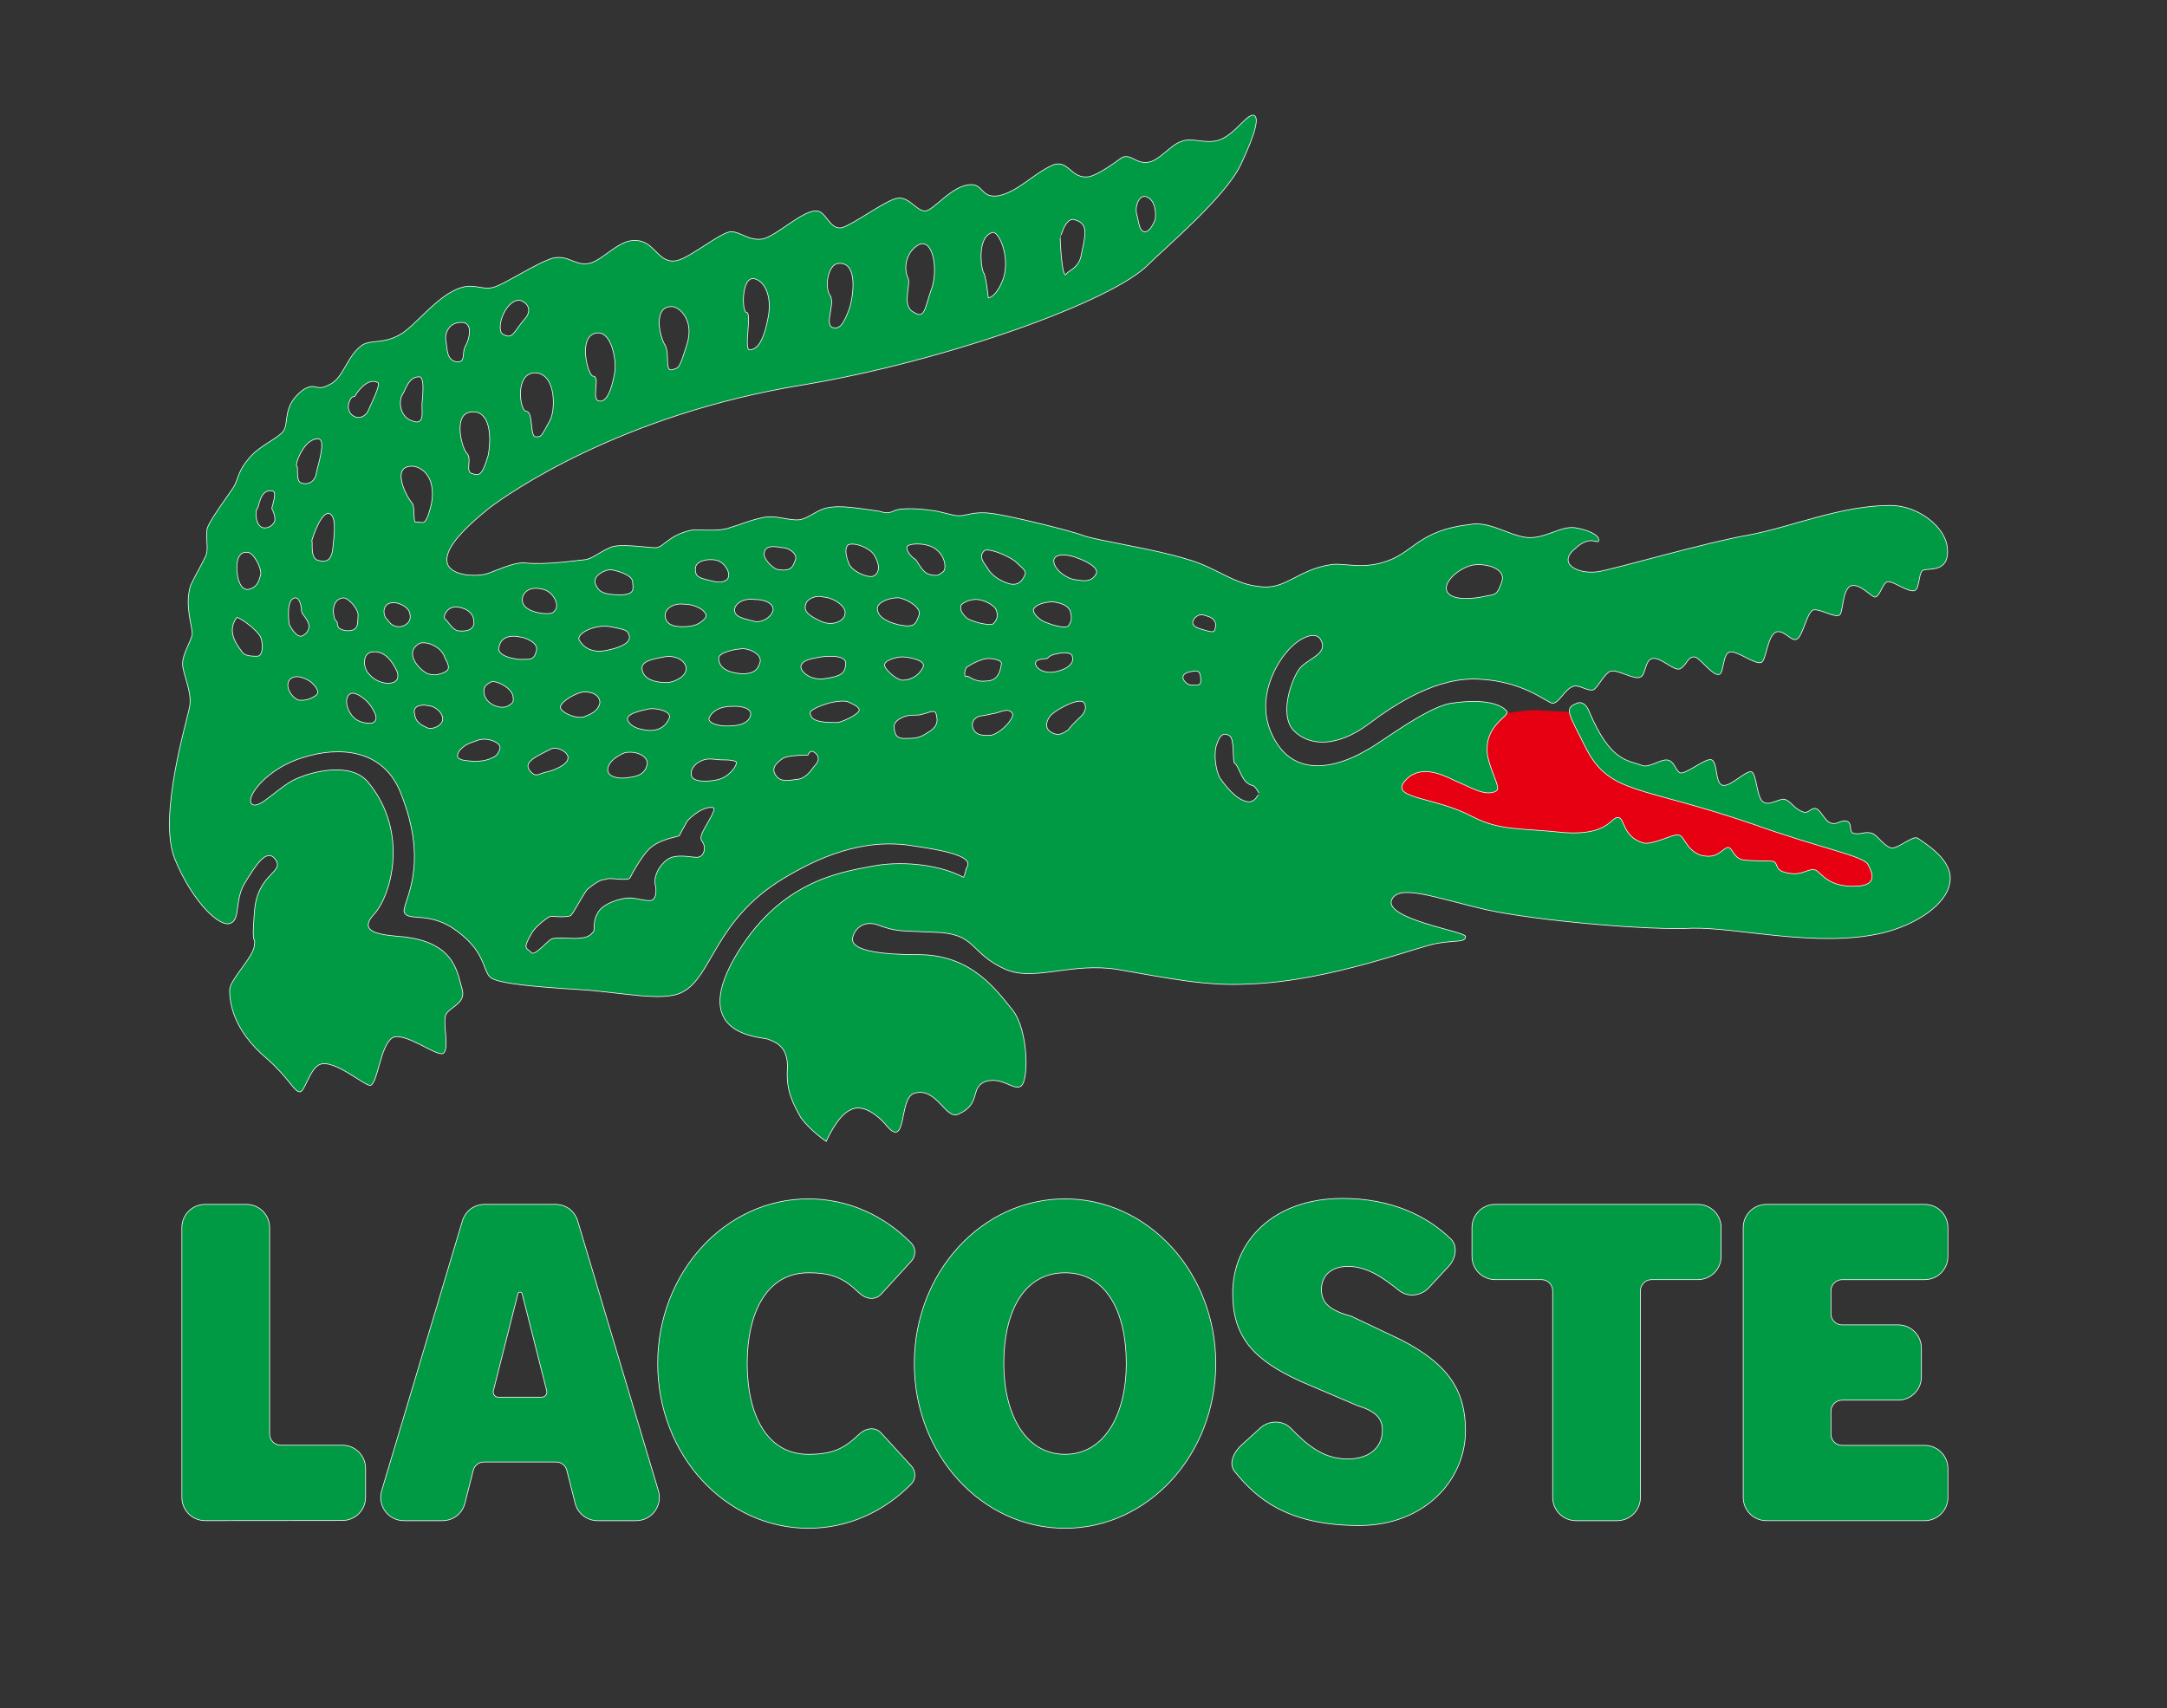
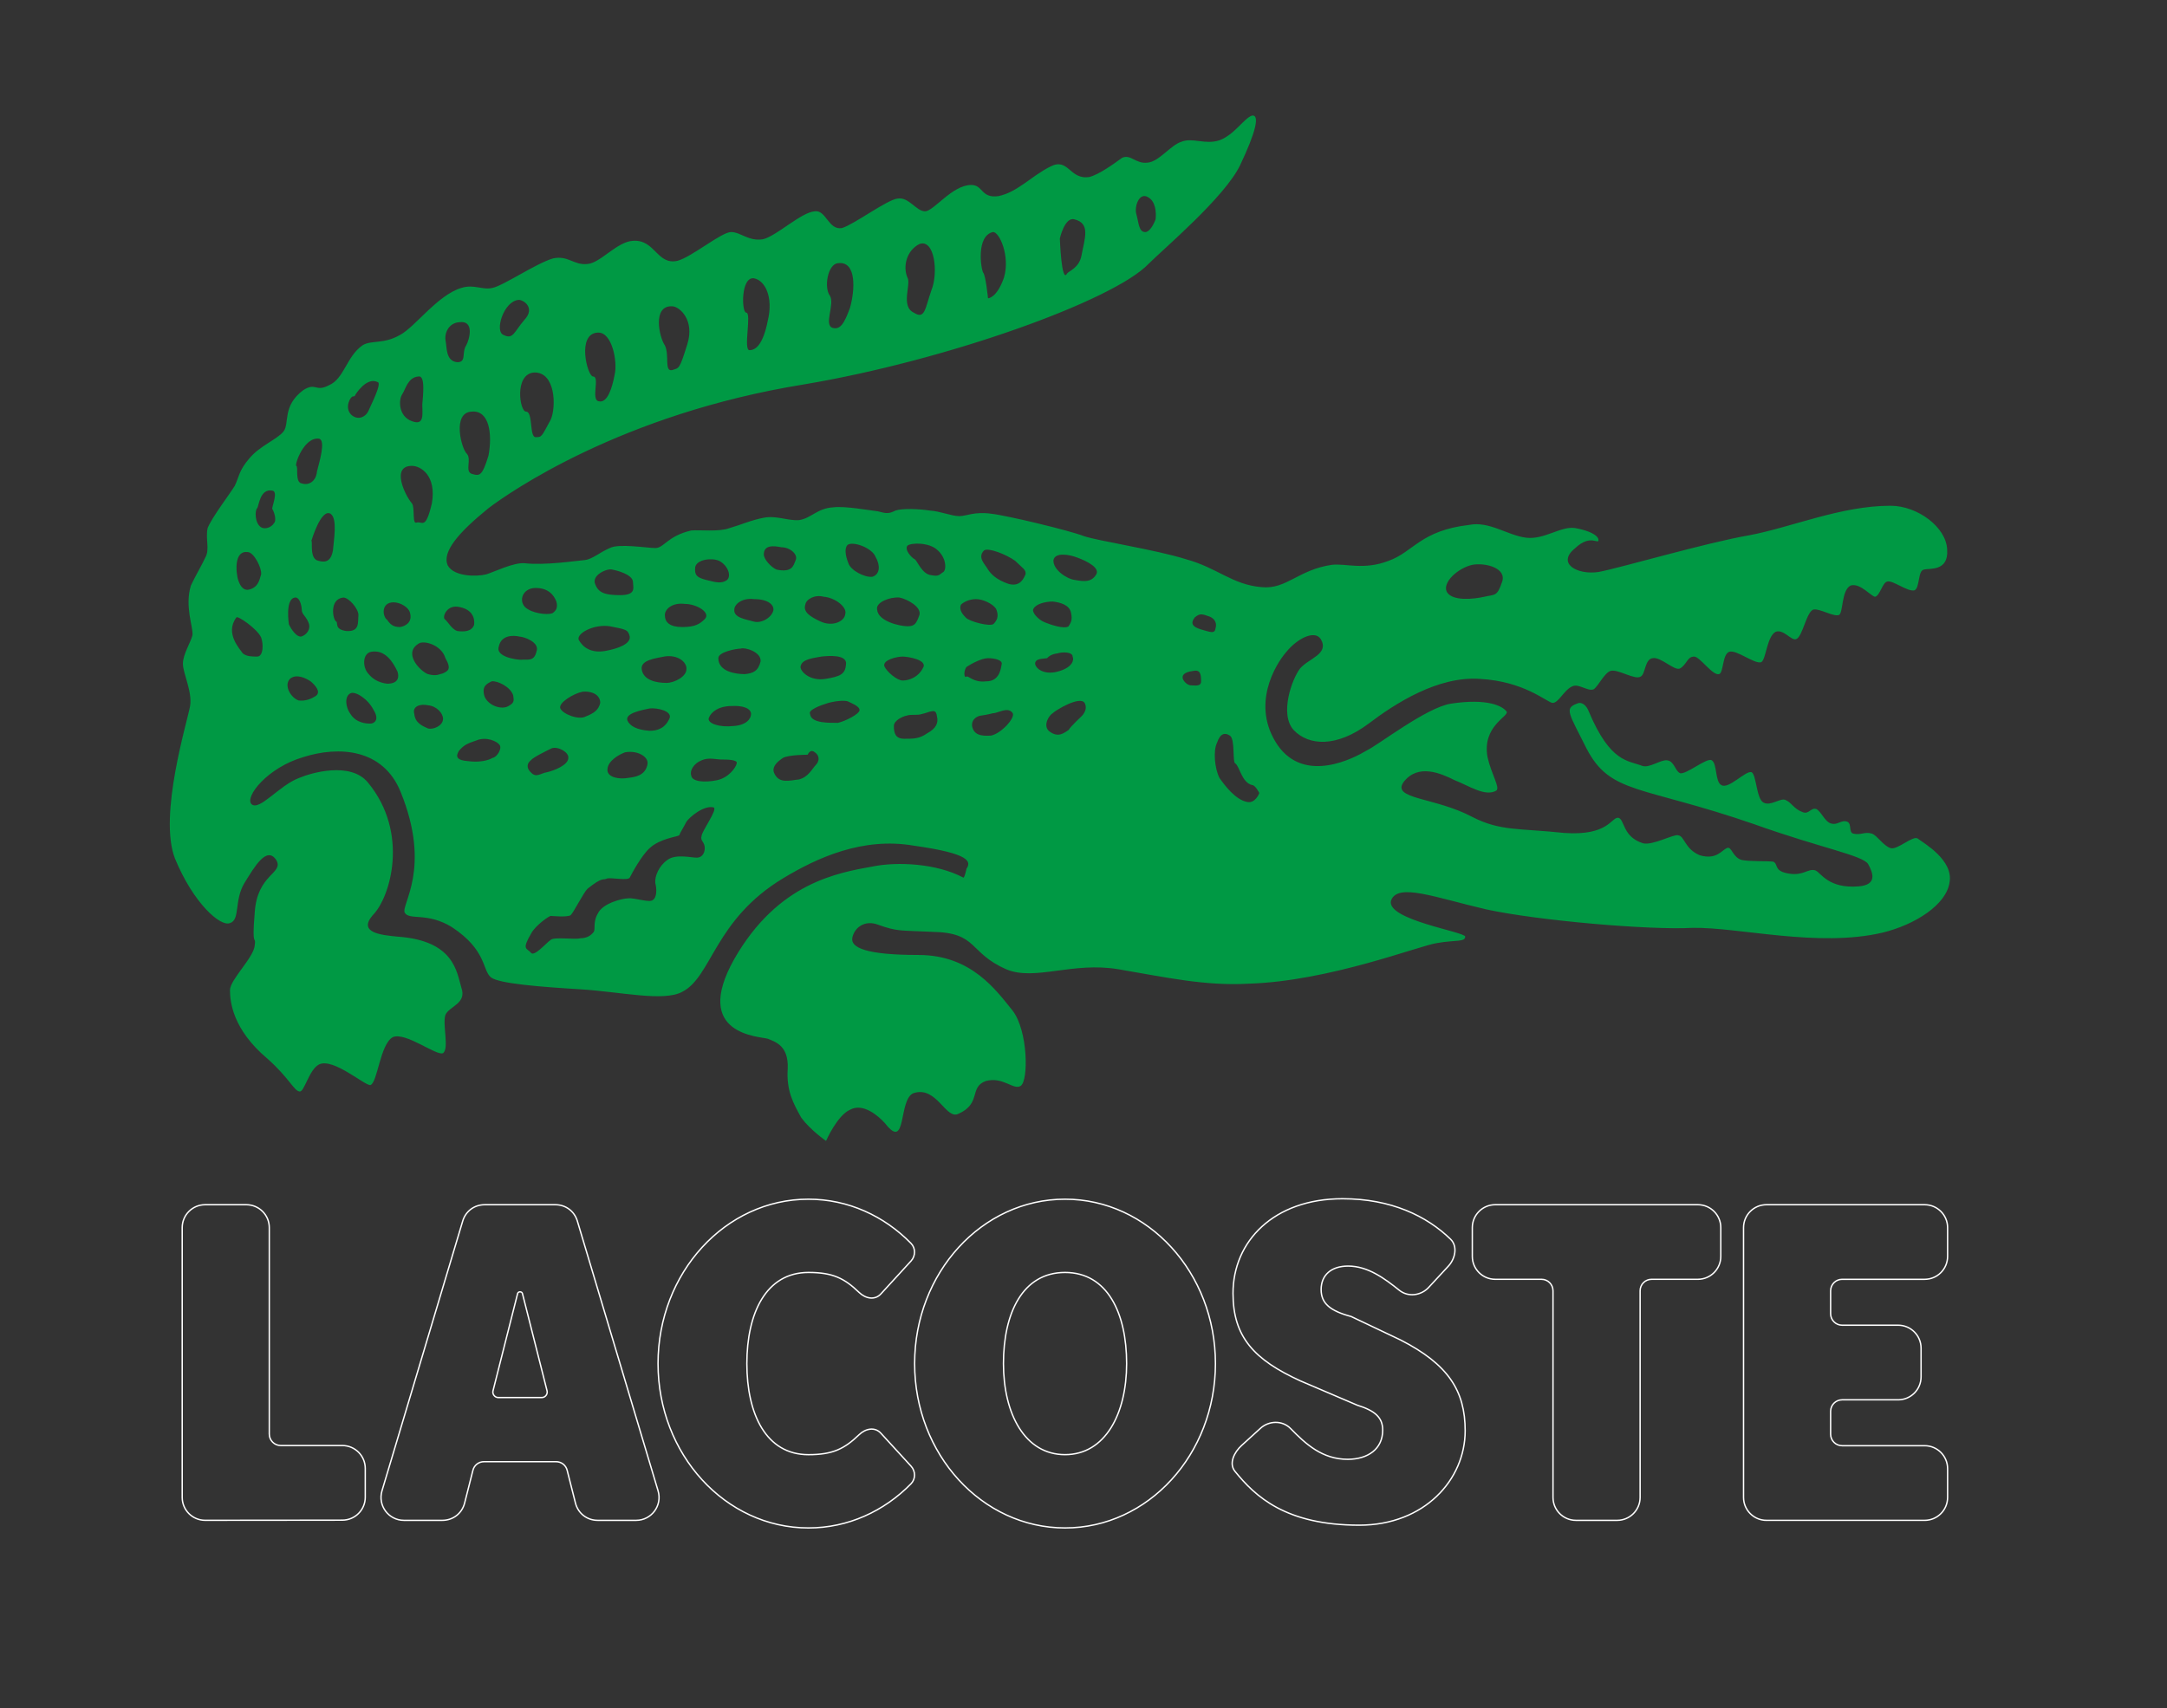
<svg xmlns="http://www.w3.org/2000/svg" version="1.1" id="图层_1" x="0px" y="0px" width="340.483px" height="268.486px" viewBox="0 0 340.483 268.486" enable-background="new 0 0 340.483 268.486" xml:space="preserve">
  <rect x="0" y="0" width="340.483" height="268.486" fill="#333333" stroke="none" />
  <g>
-     <path fill-rule="evenodd" clip-rule="evenodd" fill="#E60012" d="M241.372,111.594c-0.879,0-3.259,0.251-4.637,0.501   c-0.254,0.753-3.886,2.383-3.01,6.897c0.624,2.76,2.006,4.767,1.378,5.268c-1.756,1.003-4.261-0.752-6.521-1.63   c-2.255-1.129-5.764-2.635-8.023,0.251c-2.007,2.758,4.891,2.382,10.783,5.517c4.389,2.259,7.398,1.757,14.418,2.51   c7.022,0.5,7.396-2.51,8.523-2.383c1.007,0.251,0.631,3.008,3.889,4.013c1.505,0.376,4.888-1.507,5.516-1.256   c1.005,0.125,1.005,2.131,3.385,3.136c2.634,0.753,3.387-0.75,4.263-1.127c0.753-0.377,0.879,1.503,2.383,1.88   c1.504,0.251,3.761,0.125,4.892,0.251c0.875,0.377,0,1.504,2.507,1.88c2.255,0.377,3.009-0.879,4.135-0.502   c0.879,0.376,2.009,2.885,6.771,2.508c3.011-0.251,2.258-2.132,1.504-3.51c-0.879-1.381-7.396-2.508-17.928-6.272   c-17.804-6.145-22.568-4.639-26.33-11.913c-1.503-3.01-2.379-4.64-2.63-5.643C245.635,111.719,243.754,111.845,241.372,111.594   L241.372,111.594z" />
-     <path fill="none" stroke="#FFFFFF" stroke-width="0.216" stroke-miterlimit="2.613" d="M301.302,131.783   c-0.756-0.502-3.262,1.884-4.264,1.507c-1.129-0.377-2.005-1.884-2.884-2.261c-1.127-0.374-1.755,0.251-2.883,0   c-0.878-0.123-0.251-1.503-1.004-1.879c-1.005-0.375-1.507,0.626-2.634,0.25c-0.878-0.25-1.504-1.879-2.257-2.257   c-0.876-0.25-1.127,0.877-2.128,0.502c-1.382-0.502-1.758-1.504-2.635-1.88c-0.753-0.503-2.383,1.002-3.51,0.375   c-1.13-0.502-1.13-4.389-1.883-4.766c-0.876-0.376-3.636,2.758-4.763,2.006c-1.005-0.5-0.627-3.386-1.507-3.887   c-0.751-0.502-4.134,2.384-5.013,2.006c-0.751-0.376-0.88-1.881-2.007-2.006c-1.004-0.125-2.759,1.255-3.887,0.877   c-2.256-0.877-5.016-0.5-8.399-8.527c-0.378-1.003-1.127-1.631-1.881-1.254c-2.006,0.752-1.253,1.504,1.503,7.023   c3.762,7.274,8.526,5.768,26.33,11.913c10.531,3.764,17.049,4.891,17.928,6.272c0.754,1.378,1.507,3.259-1.504,3.51   c-4.763,0.376-5.893-2.132-6.771-2.508c-1.126-0.377-1.88,0.879-4.135,0.502c-2.507-0.376-1.632-1.503-2.507-1.88   c-1.131-0.125-3.388,0-4.892-0.251c-1.504-0.376-1.63-2.257-2.383-1.88c-0.876,0.376-1.629,1.88-4.263,1.127   c-2.38-1.005-2.38-3.011-3.385-3.136c-0.628-0.251-4.011,1.632-5.516,1.256c-3.258-1.005-2.882-3.762-3.889-4.013   c-1.128-0.126-1.501,2.883-8.523,2.383c-7.02-0.753-10.029-0.251-14.418-2.51c-5.893-3.135-12.79-2.758-10.783-5.517   c2.26-2.886,5.769-1.38,8.023-0.251c2.26,0.877,4.765,2.633,6.521,1.63c0.628-0.5-0.754-2.507-1.378-5.268   c-0.876-4.891,3.387-6.395,3.01-7.147c-0.628-0.879-3.01-2.132-8.777-1.254c-3.886,0.627-11.41,6.521-13.291,7.4   c-1.881,1.127-9.65,5.266-13.916-0.879c-4.261-6.27-0.374-12.667,1.38-14.673c1.631-2.007,4.389-3.511,5.391-2.007   c1.382,2.384-1.88,3.01-3.258,4.64c-1.256,1.632-3.259,7.149-1.005,9.658c2.383,2.507,6.771,2.759,11.785-1.004   c4.138-3.135,10.908-7.525,17.551-7.022c6.772,0.374,10.284,3.51,11.286,3.762c1.004,0.125,1.88-2.132,3.258-2.634   c1.004-0.376,2.384,0.877,3.259,0.502c0.754-0.502,1.632-2.509,2.634-2.885c1.131-0.377,3.889,1.504,4.765,0.878   c0.755-0.377,0.629-2.759,1.882-2.885c1.252-0.251,3.383,2.007,4.263,1.63c1.126-0.626,1.126-1.881,2.253-1.881   c0.88,0,2.886,3.01,3.891,2.759c0.75-0.125,0.502-3.134,1.629-3.511s4.012,2.006,5.016,1.63c0.751-0.375,0.877-4.013,2.255-4.766   c1.256-0.5,2.509,1.506,3.261,1.129c1.006-0.376,1.63-4.515,2.76-4.64c1.002-0.125,3.008,1.127,3.884,0.878   c0.753-0.126,0.376-3.888,1.88-4.642c1.507-0.5,3.388,1.883,3.887,1.757c0.754-0.251,1.131-2.258,1.883-2.384   c0.877-0.251,3.133,1.63,4.264,1.381c0.876-0.377,0.502-3.135,1.504-3.262c0.754-0.251,3.887,0.377,3.636-3.135   c-0.126-3.512-4.638-6.898-8.901-6.898c-7.775,0-15.547,3.386-22.193,4.64c-6.644,1.129-20.308,5.142-23.694,5.771   c-3.385,0.5-6.646-1.38-3.636-3.764c2.383-2.258,3.636-0.501,3.636-1.254s-1.504-1.506-3.636-1.881   c-2.257-0.376-4.888,1.881-7.772,1.505c-2.883-0.376-5.767-2.633-8.9-2.006c-7.646,0.877-8.777,4.264-12.663,5.644   c-3.887,1.506-6.771,0.376-8.902,0.627c-5.265,0.752-7.146,3.888-11.031,3.511c-4.641-0.377-6.897-3.01-11.911-4.391   c-4.765-1.503-13.916-2.884-16.051-3.636c-2.255-0.878-12.159-3.261-14.542-3.511c-2.632-0.376-3.886,0.375-5.013,0.375   c-1.256,0-2.885-0.751-4.64-0.877c-1.631-0.251-4.263-0.376-5.391,0c-1.004,0.502-1.379,0.502-2.759,0.125   c-1.128-0.125-5.265-0.878-7.02-0.627c-2.508,0.125-3.511,1.756-5.391,2.007c-1.755,0.125-3.51-0.753-5.516-0.377   c-2.006,0.377-3.636,1.129-5.392,1.63c-1.63,0.628-4.639,0.251-6.018,0.375c-3.76,0.878-4.263,2.76-5.642,2.76   c-1.254,0-5.766-0.753-7.146,0c-1.505,0.627-2.758,1.754-3.887,1.881c-1.378,0.125-6.394,0.878-9.528,0.502   c-1.755-0.125-4.764,1.38-6.019,1.755c-1.504,0.376-5.015,0.376-6.018-1.379c-1.003-2.132,1.754-5.267,6.396-9.03   c3.134-2.383,20.812-14.799,49.521-19.439c22.443-3.761,48.644-13.167,54.163-18.937c2.382-2.383,12.035-10.535,14.415-15.551   c2.382-5.017,3.133-7.901,1.88-7.775c-1.252,0.376-2.756,3.009-5.139,3.887c-2.257,0.752-4.263-0.5-6.018,0.251   c-1.629,0.501-3.51,3.136-5.265,3.26c-1.88,0.25-2.634-1.379-4.015-0.753c-1.378,1.003-3.633,2.634-5.14,3.01   c-3.134,0.503-3.259-3.134-6.143-1.629c-3.009,1.504-5.139,4.014-8.148,4.64c-2.759,0.376-2.384-1.755-4.263-1.755   c-3.01,0-5.893,4.139-7.272,4.139c-1.378,0-2.509-2.258-4.262-2.007c-1.63,0.125-6.771,4.013-8.777,4.64   c-2.131,0.377-2.508-2.884-4.263-2.633c-2.131,0.125-6.017,3.888-8.15,4.39c-2.256,0.376-3.51-1.129-5.015-1.129   c-1.504,0-6.143,3.888-8.399,4.514c-3.259,0.752-3.51-3.385-7.021-3.136c-2.507,0.126-5.141,3.513-7.145,3.638   c-2.132,0.25-3.01-1.379-5.393-0.878c-2.632,0.752-7.772,4.263-9.528,4.64c-1.629,0.377-2.883-0.626-4.89,0   c-3.761,1.128-7.271,6.146-9.654,7.4c-2.632,1.504-4.512,0.752-5.893,1.629c-2.506,1.755-2.882,5.268-5.266,6.271   c-2.13,1.128-2.004-0.503-4.012,0.751c-3.383,2.507-2.13,5.268-3.133,6.522c-1.003,1.254-3.763,2.256-5.392,4.263   c-1.631,1.881-1.631,3.01-2.257,4.265c-0.752,1.254-3.636,5.016-4.263,6.646c-0.376,1.631,0.376,3.386-0.376,4.641   c-0.502,1.129-1.629,3.01-2.257,4.388c-1.003,3.262,0.377,6.522,0.251,7.777c-0.251,1.127-1.505,3.01-1.505,4.514   c0,1.505,1.505,4.39,1.128,6.646c-0.376,2.258-5.016,17.182-2.381,23.954c2.883,7.022,7.146,10.786,8.649,10.158   c1.63-0.502,0.626-3.513,2.257-6.269c1.63-2.637,3.51-5.896,5.015-3.639c1.254,2.131-3.008,2.131-3.385,8.278   c-0.501,5.893,0.25,3.384,0,5.143c-0.126,1.88-3.887,5.392-3.887,7.022c0,1.755,0.377,6.146,5.893,10.786   c3.387,3.008,4.138,5.014,5.015,5.143c0.752,0.251,1.505-3.513,3.134-4.267c2.257-1.004,7.147,3.387,8.024,3.262   c1.128-0.377,1.503-6.397,3.509-7.525c2.008-0.878,6.898,3.011,7.901,2.509c1.002-0.753-0.127-4.518,0.375-6.021   c0.627-1.378,3.385-1.755,2.508-4.263c-0.751-2.509-1.129-7.399-10.029-8.027c-2.635-0.251-6.269-0.625-3.887-3.384   c2.759-2.763,5.767-12.918-0.753-20.818c-2.757-3.387-9.027-1.506-10.782-0.754c-3.134,1.128-6.27,5.269-7.522,4.139   c-1.129-1.129,2.507-5.769,8.148-7.4c5.517-1.756,12.539-1.379,15.296,5.519c4.889,12.038,0,17.682,0.627,18.938   c0.752,1.253,3.509-0.125,7.397,2.257c5.518,3.635,4.765,6.771,6.144,7.901c1.253,1.002,7.898,1.504,14.042,1.881   c6.269,0.377,13.164,2.006,16.048,0.377c4.638-2.383,5.015-11.289,15.796-17.812c5.391-3.259,12.538-6.521,20.56-5.14   c8.903,1.253,9.029,2.508,8.275,3.635c-0.125,0.628-0.374,1.504-0.501,1.379c-4.263-2.254-10.405-2.506-14.167-1.755   c-5.516,1.004-14.92,2.511-21.814,14.55c-6.771,12.039,4.136,12.164,5.265,12.541c1.255,0.503,3.26,1.127,3.134,4.641   c-0.251,3.509,0.877,5.518,2.132,7.775c1.503,2.006,3.886,3.635,3.886,3.635s1.755-4.013,3.761-4.891   c2.006-1.127,4.388,0.878,5.517,2.134c3.509,4.515,2.007-3.889,4.512-4.765c3.637-1.131,5.015,4.263,7.023,3.258   c3.635-1.629,1.629-4.138,4.263-5.142c2.756-0.753,4.387,1.504,5.516,0.753c1.252-0.878,1.128-8.651-1.254-11.788   c-2.632-3.261-6.519-8.779-14.794-8.779c-8.149,0-10.782-1.127-10.406-2.76c0.376-1.629,2.007-2.759,4.012-2.005   c3.136,1.126,3.51,0.875,8.524,1.126c7.272,0.129,5.643,3.262,11.661,5.896c4.514,1.881,10.407-1.255,17.678,0   c7.396,1.255,13.54,2.634,20.308,2.257c12.793-0.376,26.96-6.018,29.716-6.395c2.886-0.502,4.389-0.125,4.389-1.004   c0-0.753-12.412-2.633-11.662-5.644c1.005-2.882,6.897-0.502,15.046,1.381c8.15,1.755,25.576,3.259,32.348,2.885   c7.273-0.125,19.683,3.136,29.839,0.753c5.141-1.255,10.029-4.392,10.531-7.902C306.944,135.17,302.304,132.537,301.302,131.783   L301.302,131.783z M231.342,88.769c2.005-0.376,5.518,0.5,4.64,2.759c-0.753,2.258-1.128,1.881-2.76,2.258   c-1.629,0.375-5.013,0.751-5.893-0.754C226.577,91.528,229.084,89.27,231.342,88.769L231.342,88.769z M180.317,30.954   c1.253,0.628,1.378,2.383,1.253,3.513c-0.377,1.003-1.002,2.006-1.63,2.006c-1.005,0-1.005-1.38-1.378-2.76   C178.182,32.584,178.935,30.202,180.317,30.954L180.317,30.954z M168.782,34.466c2.631,0.626,1.63,3.01,1.128,5.768   c-0.376,1.881-2.007,2.384-2.258,2.759c-0.877,1.632-1.127-5.517-1.127-5.517S167.279,34.089,168.782,34.466L168.782,34.466z    M155.994,36.472c1.003-0.125,2.759,3.762,1.754,7.149c-1.127,3.259-2.507,3.259-2.507,3.259s-0.375-3.636-0.753-4.013   C154.113,42.241,153.361,37.099,155.994,36.472L155.994,36.472z M144.458,38.354c2.384-0.877,3.012,4.514,1.882,7.274   c-1.003,2.884-1.003,4.639-2.76,3.51c-2.131-1.002-0.375-4.513-1.003-5.517C141.826,41.864,142.454,39.357,144.458,38.354   L144.458,38.354z M131.671,41.363c3.009-0.377,2.633,4.389,1.88,7.024c-0.877,2.381-1.504,3.51-2.757,3.135   c-1.38-0.502,0.375-3.638-0.377-5.017C129.415,45.251,130.041,41.489,131.671,41.363L131.671,41.363z M118.507,43.747   c1.755,0.376,3.009,3.009,2.131,6.646c-0.753,3.763-1.88,4.64-2.883,4.64c-1.003,0,0.376-5.895-0.502-5.895   C116.501,49.138,116.376,43.37,118.507,43.747L118.507,43.747z M105.594,48.135c1.128,0,3.636,2.132,2.382,6.02   c-1.254,4.013-1.254,3.637-2.382,4.013c-1.254,0.25-0.376-2.384-1.129-3.888C103.588,53.026,102.459,48.01,105.594,48.135   L105.594,48.135z M93.934,52.274c2.258-0.125,3.135,4.64,2.633,6.646c-0.375,2.007-1.128,4.517-2.508,4.14   c-1.253-0.25,0.25-3.887-0.877-3.887C92.305,59.172,90.549,52.399,93.934,52.274L93.934,52.274z M86.537,65.943   c-1.504,2.761-1.379,2.761-2.382,2.761c-1.003,0-0.377-4.013-1.504-4.013c-1.003,0-1.881-5.895,1.253-6.146   C87.289,58.419,87.416,63.937,86.537,65.943L86.537,65.943z M81.522,47.132c0.752,0,2.633,1.255,0.878,3.135   c-1.63,1.881-1.755,3.136-3.259,2.384C77.636,52.148,79.141,47.258,81.522,47.132L81.522,47.132z M38.896,86.762   c1.002,0,2.256,2.507,2.132,3.511c-0.252,0.752-0.376,2.006-1.881,2.383c-1.379,0.375-1.88-1.881-1.88-2.258   C37.141,89.898,36.763,86.511,38.896,86.762L38.896,86.762z M40.401,103.19c-0.753,0-1.632,0-2.257-0.5   c-0.377-0.628-2.885-3.136-1.003-5.645c0.125-0.375,3.26,1.757,3.887,3.136C41.404,101.184,41.404,103.19,40.401,103.19   L40.401,103.19z M43.032,82.247c-0.376,0.627-1.379,1.003-2.005,0.627c-1.003-0.627-1.003-2.633-0.626-3.009   c0.25-0.125,0.374-3.135,2.38-2.76c1.003,0.125-0.125,2.634,0,2.885C43.032,80.366,43.535,81.746,43.032,82.247L43.032,82.247z    M126.531,95.039c0.125-0.878,1.505-1.629,2.884-1.253c1.755,0.125,3.761,1.63,3.386,2.758c-0.126,1.129-2.006,2.006-3.887,1.129   C127.283,96.919,126.155,96.167,126.531,95.039L126.531,95.039z M129.039,103.19c1.128-0.126,4.137-0.375,3.886,1.254   c-0.124,1.504-0.877,1.881-3.259,2.258c-2.382,0.374-3.886-1.129-3.886-1.881C125.905,103.567,127.785,103.441,129.039,103.19   L129.039,103.19z M122.77,86.01c1.379,0,2.633,1.127,2.256,2.006c-0.376,0.878-0.501,2.006-3.008,1.505   c-0.878-0.377-2.006-1.632-2.006-2.383C120.012,85.634,121.516,85.759,122.77,86.01L122.77,86.01z M109.229,89.144   c0.25-1.255,2.632-1.504,3.761-1.002c1.254,0.627,2.007,2.257,1.254,3.009c-0.878,0.628-1.755,0.377-3.26,0   C109.48,90.775,109.105,90.399,109.229,89.144L109.229,89.144z M107.6,94.914c1.88,0,4.137,1.379,3.134,2.383   c-0.752,0.752-1.504,1.253-3.51,1.253c-2.006,0-2.759-0.752-2.759-1.88C104.465,95.667,105.719,94.664,107.6,94.914L107.6,94.914z    M104.339,103.19c2.132-0.375,3.637,0.878,3.512,2.007c0,1.129-1.881,2.132-3.134,2.132c-1.505,0-3.636-0.377-3.887-2.132   C100.579,103.693,103.212,103.441,104.339,103.19L104.339,103.19z M98.573,113.223c-0.375-1.128,2.257-1.629,3.51-1.881   c1.129-0.125,3.511,0.377,3.135,1.506c-0.375,0.877-1.128,2.006-3.135,2.006C100.078,114.729,98.949,114.101,98.573,113.223   L98.573,113.223z M101.707,120.247c-0.375,1.631-1.879,1.88-3.008,2.006c-1.253,0.251-3.26,0-3.26-1.253   c0-1.38,1.756-2.383,2.759-2.76C100.204,117.864,102.083,118.992,101.707,120.247L101.707,120.247z M96.192,89.521   c0.751,0.126,3.134,0.752,3.258,1.881c0,0.878,0.627,2.133-2.005,2.133c-2.382,0-3.386-0.377-3.887-1.632   C92.806,90.399,95.438,89.27,96.192,89.521L96.192,89.521z M95.815,98.425c2.507,0.503,2.883,0.503,3.134,1.63   c0.125,1.128-1.754,1.881-3.886,2.258c-2.257,0.377-3.511-0.627-4.138-1.756C90.549,99.554,93.308,98.049,95.815,98.425   L95.815,98.425z M91.552,108.709c1.254-0.126,2.758,0.376,2.758,1.756c-0.25,1.128-1.002,1.629-2.256,2.132   c-1.129,0.626-3.636-0.377-4.012-1.255C87.665,110.465,90.173,108.96,91.552,108.709L91.552,108.709z M89.295,119.118   c0,1.129-2.256,2.006-3.385,2.258c-0.877,0.125-1.629,0.877-2.382,0.125c-0.877-0.751-0.752-1.505-0.125-2.006   c0.375-0.502,2.758-1.63,3.26-1.881C87.665,117.236,89.421,118.239,89.295,119.118L89.295,119.118z M84.155,92.406   c2.006,0,2.884,1.129,3.26,2.131c0.25,0.878,0,1.379-0.503,1.756c-0.375,0.377-2.632,0.251-3.886-0.501   C81.271,94.914,81.898,92.406,84.155,92.406L84.155,92.406z M74.125,64.69c2.757-0.251,3.259,3.511,2.633,6.897   c-1.003,3.26-1.38,3.26-2.633,2.885c-1.129-0.378,0-2.259-0.753-3.136C72.495,70.584,70.991,64.814,74.125,64.69L74.125,64.69z    M72.118,50.645c2.509-0.377,1.631,2.758,1.129,3.636c-0.751,1.129,0.125,2.759-1.503,2.633c-1.756-0.25-1.505-2.383-1.756-3.511   C69.862,52.148,70.615,50.768,72.118,50.645L72.118,50.645z M63.217,61.93c0.502-0.752,0.878-2.633,2.508-2.758   c1.127-0.252,0.751,2.884,0.626,4.389c0,1.504,0.376,3.386-1.629,2.634C62.591,65.442,62.591,62.809,63.217,61.93L63.217,61.93z    M55.445,62.307c0.375,0,0.375-0.251,0.375-0.251s1.756-2.884,3.511-2.007c0.752,0.125-1.128,3.762-1.379,4.391   c-0.376,1.002-1.63,1.755-2.758,0.751C54.066,64.063,55.069,62.307,55.445,62.307L55.445,62.307z M50.179,68.953   c1.004,0.377,0,3.638-0.376,5.142c-0.125,1.506-1.252,2.258-2.381,1.881c-1.128-0.124-0.502-2.759-0.879-2.759   C46.292,72.967,47.796,68.578,50.179,68.953L50.179,68.953z M46.542,93.911c0.753,0.25,0.879,1.755,0.879,2.005   c0,0.627,0.751,1.003,1.129,2.132c0.249,0.879-0.377,1.756-1.254,2.006c-1.003,0-1.879-1.881-1.879-1.881   C45.416,98.425,44.663,93.786,46.542,93.911L46.542,93.911z M49.678,109.336c-0.753,0.502-1.631,0.877-2.759,0.752   c-1.129-0.375-2.381-2.256-1.379-3.385c1.002-0.878,2.507-0.125,3.259,0.374C49.552,107.706,50.43,108.709,49.678,109.336   L49.678,109.336z M50.054,88.142c-1.504-0.252-0.878-3.136-1.129-3.136c0,0,1.505-5.141,3.009-4.263   c1.129,0.752,0.502,4.138,0.378,5.769C52.059,88.016,51.307,88.518,50.054,88.142L50.054,88.142z M52.811,97.673   c-0.5-0.251-1.129-3.513,1.128-3.762c0.878,0,2.382,1.755,2.382,2.759c-0.125,1.128,0.251,2.632-1.88,2.506   C52.436,98.928,53.188,97.798,52.811,97.673L52.811,97.673z M58.203,113.725c-0.752,0-2.257-0.125-3.134-1.505   c-0.752-1.003-1.003-2.759,0-3.26c0.751-0.377,2.757,0.878,3.636,2.634C59.706,113.223,58.705,113.725,58.203,113.725   L58.203,113.725z M60.835,107.455c-1.004-0.125-2.13-0.502-3.009-1.63c-0.878-1.003-0.878-3.135,0.503-3.386   c2.13-0.377,3.383,1.505,4.137,3.135C62.967,107.33,61.463,107.455,60.835,107.455L60.835,107.455z M62.841,98.55   c-1.003,0-1.503-0.376-2.005-1.128c-0.752-0.502-1.004-2.758,1.002-2.758c1.003,0,2.509,0.751,2.634,1.88   C64.722,97.798,63.72,98.425,62.841,98.55L62.841,98.55z M64.722,73.217c1.378,0,3.888,1.506,3.134,5.895   c-1.003,4.264-1.505,2.76-2.382,3.01c-0.752,0.376-0.25-2.382-0.752-3.01C63.72,77.983,61.338,73.217,64.722,73.217L64.722,73.217z    M67.229,114.478c-0.878-0.377-2.005-0.877-2.131-2.258c-0.376-1.255,1.002-1.63,2.131-1.379c1.38,0.124,2.383,1.253,2.383,2.132   C69.613,114.101,67.981,114.729,67.229,114.478L67.229,114.478z M69.613,105.825c-0.629,0.125-1.003,0.501-2.383,0.125   c-1.254-0.501-3.887-3.259-1.504-4.766c0.751-0.626,3.635,0.126,4.262,2.258C70.991,105.197,70.363,105.448,69.613,105.825   L69.613,105.825z M69.862,97.297c-0.377-0.377,0.376-2.383,2.381-1.881c1.882,0.376,2.384,1.629,2.258,2.758   c-0.376,1.128-1.631,1.128-2.634,1.003C70.991,98.928,70.363,97.673,69.862,97.297L69.862,97.297z M77.385,119.118   c-0.626,0.376-2.006,0.753-3.887,0.502c-1.63-0.125-2.006-0.627-1.38-1.629c0.753-0.879,1.254-1.129,2.76-1.631   c1.504-0.627,3.26,0.125,3.637,0.752C78.889,117.613,78.137,118.992,77.385,119.118L77.385,119.118z M79.893,110.965   c-1.003,0.628-3.134,0-3.762-1.504c-0.5-1.63,0.378-2.006,1.129-2.384c0.878-0.125,3.009,0.88,3.385,2.259   C80.77,110.213,80.77,110.465,79.893,110.965L79.893,110.965z M81.898,103.693c-0.877,0-4.137-0.503-3.51-2.133   c0.376-1.755,2.257-1.755,3.26-1.505c0.626,0,3.259,0.877,2.633,2.383C83.904,104.068,82.776,103.567,81.898,103.693   L81.898,103.693z M110.734,133.291c0,0.875-0.501,1.503-1.254,1.503c-0.877,0-3.384-0.628-4.638,0.376   c-1.254,0.876-2.007,2.508-1.881,3.639c0.251,0.875,0.251,2.253-0.376,2.63c-0.502,0.502-2.883-0.377-3.887-0.251   c-0.878,0-4.012,0.753-4.765,2.386c-0.877,1.503-0.25,2.63-0.751,3.01c-0.501,0.625-1.254,0.875-2.006,0.875   c-0.751,0.251-4.137-0.251-4.639,0.251c-0.752,0.502-2.633,2.759-3.134,2.006c-0.627-0.75-1.505-0.376,0.125-3.133   c0.753-1.255,2.758-2.634,3.009-2.634c0.126,0,2.633,0.249,3.135-0.125c0.501-0.502,2.005-3.513,2.633-4.141   c2.507-2.006,2.381-1.253,3.133-1.632c0.753-0.125,3.26,0.379,3.51-0.125c0.377-0.751,1.881-3.51,3.134-4.637   c1.63-1.507,4.263-1.758,4.639-2.009c0.125-0.374,0.752-1.379,1.129-2.131c0.5-0.753,2.758-2.633,4.263-2.256   c0.751,0.25-1.881,3.762-1.881,4.513C109.982,132.16,110.734,132.286,110.734,133.291L110.734,133.291z M112.615,122.63   c-1.881,0.377-3.887,0.251-4.012-0.752c-0.251-0.754,0.376-1.883,1.63-2.384c1.128-0.502,2.256-0.125,3.134-0.125   c0.752,0,2.633,0,2.382,0.626C115.624,120.623,114.495,122.253,112.615,122.63L112.615,122.63z M115.248,114.101   c-2.132,0.25-4.137-0.376-3.887-1.253c0.375-1.003,1.629-1.883,3.509-1.883c1.881-0.124,3.136,0.377,3.136,1.255   C118.006,112.974,117.253,113.978,115.248,114.101L115.248,114.101z M119.51,103.943c-0.376,1.505-1.128,1.881-2.506,2.006   c-1.38,0-4.138-0.375-4.138-2.508c0-1.003,2.883-1.505,3.51-1.505C117.003,101.686,119.635,102.438,119.51,103.943L119.51,103.943z    M121.516,95.917c-0.25,1.128-1.881,2.132-3.134,1.757c-1.378-0.376-3.134-0.628-3.008-1.881c0-0.753,1.127-1.881,3.134-1.631   C120.639,94.161,121.642,95.039,121.516,95.917L121.516,95.917z M128.161,120.247c-0.501,0.502-1.129,1.88-2.633,2.257   c-1.379,0.125-3.135,0.752-3.887-1.004c-0.376-0.877,0.252-1.629,1.379-2.383c0.878-0.501,3.887-0.501,3.887-0.501   s0.375-1.003,1.128-0.377C128.788,118.742,128.788,119.62,128.161,120.247L128.161,120.247z M131.671,113.601   c-1.254,0-4.263,0.125-4.389-1.38c-0.375-0.626,1.631-1.379,2.884-1.755c1.504-0.377,2.508-0.377,3.009-0.252   c0.501,0.252,1.88,0.752,1.88,1.38C135.056,112.22,132.801,113.35,131.671,113.601L131.671,113.601z M133.301,88.518   c-0.5-1.255-0.626-2.383-0.125-2.884c0.877-0.628,3.886,0.501,4.387,1.881c0.753,1.254,0.753,2.758-0.501,3.135   C135.809,90.775,133.677,89.647,133.301,88.518L133.301,88.518z M137.814,95.792c-0.251-1.128,2.006-2.006,3.511-1.881   c1.252,0.25,3.511,1.504,3.133,2.759c-0.5,1.378-0.75,1.754-1.881,1.754C141.45,98.425,137.939,97.673,137.814,95.792   L137.814,95.792z M138.943,104.695c-0.251-1.002,2.007-1.505,2.883-1.505c0.751,0,4.139,0.503,3.136,1.881   c-0.628,1.255-2.008,1.881-3.136,1.881C140.95,106.953,139.319,105.574,138.943,104.695L138.943,104.695z M145.712,115.23   c-1.254,0.878-2.132,0.878-3.635,0.878c-1.378,0-1.631-0.878-1.631-2.007c0-0.878,1.38-1.504,2.007-1.63   c0.752-0.251,1.629,0,2.383-0.251c0.501-0.125,0.501-0.125,1.253-0.375c0.627-0.125,1.002-0.251,1.128,0.752   C147.47,113.601,147.092,114.478,145.712,115.23L145.712,115.23z M148.221,89.898c-0.628,0.375-0.628,0.751-1.88,0.5   c-1.504-0.125-2.257-2.383-2.632-2.51c-0.502-0.249-1.631-1.503-1.13-2.13c0.628-0.502,3.387-0.502,4.64,0.626   C148.723,87.64,148.723,89.521,148.221,89.898L148.221,89.898z M150.979,95.039c0.376-0.375,1.254-0.878,2.383-0.878   c1.127,0,2.632,0.753,3.134,1.506c0.376,0.877,0.376,1.63-0.376,2.382c-0.502,0.501-3.887-0.375-4.389-1.004   C150.979,96.293,150.729,95.667,150.979,95.039L150.979,95.039z M151.856,106.326c-0.374,0.377-0.501-0.878,0-1.504   c0.753-0.502,2.382-1.38,3.385-1.38c0.878,0,2.381,0.252,2.133,1.003c-0.127,0.752-0.378,2.632-2.383,2.632   C152.984,107.33,152.232,106.2,151.856,106.326L151.856,106.326z M155.742,115.606c-1.629,0.125-2.758-0.125-3.007-1.505   c-0.125-1.253,1.128-1.63,1.378-1.63c0.125,0,1.504-0.251,1.881-0.376c0.878,0,2.381-1.129,3.134,0   C159.503,112.848,157.375,115.23,155.742,115.606L155.742,115.606z M161.134,90.273c-0.251,0.502-0.751,2.006-2.634,1.506   c-1.879-0.628-2.758-1.506-3.259-2.258c-0.375-0.752-1.756-1.881-0.626-3.01c0.626-0.501,3.51,0.626,4.889,1.63   C160.633,89.27,161.259,89.521,161.134,90.273L161.134,90.273z M162.388,95.667c0.377-0.752,1.881-1.129,3.011-1.129   c1.127,0.127,2.63,0.501,2.88,1.756c0.252,1.129,0,1.505-0.375,2.132c-0.625,0.503-2.883-0.251-3.76-0.626   C163.14,97.422,162.011,96.167,162.388,95.667L162.388,95.667z M162.639,104.319c0-0.878,1.254-0.752,1.88-0.878   c0.251-0.251,0.626-0.626,1.63-0.751c0.752-0.251,2.382-0.251,2.382,0.5c0.251,0.503,0,1.631-2.006,2.258   C164.269,106.2,162.765,105.197,162.639,104.319L162.639,104.319z M169.91,112.597c0,0-1.631,1.504-2.007,2.132   c-0.625,0.375-1.629,1.379-3.133,0.125c-0.877-0.877,0-2.383,0.628-2.76c0.5-0.501,4.261-2.759,5.014-1.629   C171.037,111.594,169.91,112.597,169.91,112.597L169.91,112.597z M172.165,90.399c-0.751,1.129-1.881,1.003-3.257,0.752   c-1.255-0.125-3.509-1.63-3.385-3.135c0.251-1.254,2.506-0.878,3.76-0.376C170.664,88.142,173.043,89.27,172.165,90.399   L172.165,90.399z M187.084,107.706c-0.75,0-2.63-1.881,0.377-2.258c1.13-0.251,1.256,0.501,1.256,1.629   C188.717,107.957,187.712,107.706,187.084,107.706L187.084,107.706z M188.717,98.928c-1.256-0.377-1.758-0.879-1.005-1.883   c0.879-0.752,1.253-0.501,2.38-0.125c0.879,0.377,1.13,1.129,0.879,1.883C190.846,99.68,190.092,99.302,188.717,98.928   L188.717,98.928z M195.862,126.017c-1.757-0.377-3.384-2.509-4.263-3.764c-0.753-1.504-1.001-4.263-0.377-5.517   c0.503-1.506,1.256-1.631,2.007-1.129c0.876,0.501,0.376,4.265,0.876,4.389c0.627,0.376,1.004,3.012,2.633,3.386   c0.502,0,1.13,1.255,1.13,1.255S197.24,126.392,195.862,126.017L195.862,126.017z" />
    <path fill-rule="evenodd" clip-rule="evenodd" fill="#009944" d="M301.302,131.783c-0.756-0.502-3.262,1.884-4.264,1.507   c-1.129-0.377-2.005-1.884-2.884-2.261c-1.127-0.374-1.755,0.251-2.883,0c-0.878-0.123-0.251-1.503-1.004-1.879   c-1.005-0.375-1.507,0.626-2.634,0.25c-0.878-0.25-1.504-1.879-2.257-2.257c-0.876-0.25-1.127,0.877-2.128,0.502   c-1.382-0.502-1.758-1.504-2.635-1.88c-0.753-0.503-2.383,1.002-3.51,0.375c-1.13-0.502-1.13-4.389-1.883-4.766   c-0.876-0.376-3.636,2.758-4.763,2.006c-1.005-0.5-0.627-3.386-1.507-3.887c-0.751-0.502-4.134,2.384-5.013,2.006   c-0.751-0.376-0.88-1.881-2.007-2.006c-1.004-0.125-2.759,1.255-3.887,0.877c-2.256-0.877-5.016-0.5-8.399-8.527   c-0.378-1.003-1.127-1.631-1.881-1.254c-2.006,0.752-1.253,1.504,1.503,7.023c3.762,7.274,8.526,5.768,26.33,11.913   c10.531,3.764,17.049,4.891,17.928,6.272c0.754,1.378,1.507,3.259-1.504,3.51c-4.763,0.376-5.893-2.132-6.771-2.508   c-1.126-0.377-1.88,0.879-4.135,0.502c-2.507-0.376-1.632-1.503-2.507-1.88c-1.131-0.125-3.388,0-4.892-0.251   c-1.504-0.376-1.63-2.257-2.383-1.88c-0.876,0.376-1.629,1.88-4.263,1.127c-2.38-1.005-2.38-3.011-3.385-3.136   c-0.628-0.251-4.011,1.632-5.516,1.256c-3.258-1.005-2.882-3.762-3.889-4.013c-1.128-0.126-1.501,2.883-8.523,2.383   c-7.02-0.753-10.029-0.251-14.418-2.51c-5.893-3.135-12.79-2.758-10.783-5.517c2.26-2.886,5.769-1.38,8.023-0.251   c2.26,0.877,4.765,2.633,6.521,1.63c0.628-0.5-0.754-2.507-1.378-5.268c-0.876-4.891,3.387-6.395,3.01-7.147   c-0.628-0.879-3.01-2.132-8.777-1.254c-3.886,0.627-11.41,6.521-13.291,7.4c-1.881,1.127-9.65,5.266-13.916-0.879   c-4.261-6.27-0.374-12.667,1.38-14.673c1.631-2.007,4.389-3.511,5.391-2.007c1.382,2.384-1.88,3.01-3.258,4.64   c-1.256,1.632-3.259,7.149-1.005,9.658c2.383,2.507,6.771,2.759,11.785-1.004c4.138-3.135,10.908-7.525,17.551-7.022   c6.772,0.374,10.284,3.51,11.286,3.762c1.004,0.125,1.88-2.132,3.258-2.634c1.004-0.376,2.384,0.877,3.259,0.502   c0.754-0.502,1.632-2.509,2.634-2.885c1.131-0.377,3.889,1.504,4.765,0.878c0.755-0.377,0.629-2.759,1.882-2.885   c1.252-0.251,3.383,2.007,4.263,1.63c1.126-0.626,1.126-1.881,2.253-1.881c0.88,0,2.886,3.01,3.891,2.759   c0.75-0.125,0.502-3.134,1.629-3.511s4.012,2.006,5.016,1.63c0.751-0.375,0.877-4.013,2.255-4.766   c1.256-0.5,2.509,1.506,3.261,1.129c1.006-0.376,1.63-4.515,2.76-4.64c1.002-0.125,3.008,1.127,3.884,0.878   c0.753-0.126,0.376-3.888,1.88-4.642c1.507-0.5,3.388,1.883,3.887,1.757c0.754-0.251,1.131-2.258,1.883-2.384   c0.877-0.251,3.133,1.63,4.264,1.381c0.876-0.377,0.502-3.135,1.504-3.262c0.754-0.251,3.887,0.377,3.636-3.135   c-0.126-3.512-4.638-6.898-8.901-6.898c-7.775,0-15.547,3.386-22.193,4.64c-6.644,1.129-20.308,5.142-23.694,5.771   c-3.385,0.5-6.646-1.38-3.636-3.764c2.383-2.258,3.636-0.501,3.636-1.254s-1.504-1.506-3.636-1.881   c-2.257-0.376-4.888,1.881-7.772,1.505c-2.883-0.376-5.767-2.633-8.9-2.006c-7.646,0.877-8.777,4.264-12.663,5.644   c-3.887,1.506-6.771,0.376-8.902,0.627c-5.265,0.752-7.146,3.888-11.031,3.511c-4.641-0.377-6.897-3.01-11.911-4.391   c-4.765-1.503-13.916-2.884-16.051-3.636c-2.255-0.878-12.159-3.261-14.542-3.511c-2.632-0.376-3.886,0.375-5.013,0.375   c-1.256,0-2.885-0.751-4.64-0.877c-1.631-0.251-4.263-0.376-5.391,0c-1.004,0.502-1.379,0.502-2.759,0.125   c-1.128-0.125-5.265-0.878-7.02-0.627c-2.508,0.125-3.511,1.756-5.391,2.007c-1.755,0.125-3.51-0.753-5.516-0.377   c-2.006,0.377-3.636,1.129-5.392,1.63c-1.63,0.628-4.639,0.251-6.018,0.375c-3.76,0.878-4.263,2.76-5.642,2.76   c-1.254,0-5.766-0.753-7.146,0c-1.505,0.627-2.758,1.754-3.887,1.881c-1.378,0.125-6.394,0.878-9.528,0.502   c-1.755-0.125-4.764,1.38-6.019,1.755c-1.504,0.376-5.015,0.376-6.018-1.379c-1.003-2.132,1.754-5.267,6.396-9.03   c3.134-2.383,20.812-14.799,49.521-19.439c22.443-3.761,48.644-13.167,54.163-18.937c2.382-2.383,12.035-10.535,14.415-15.551   c2.382-5.017,3.133-7.901,1.88-7.775c-1.252,0.376-2.756,3.009-5.139,3.887c-2.257,0.752-4.263-0.5-6.018,0.251   c-1.629,0.501-3.51,3.136-5.265,3.26c-1.88,0.25-2.634-1.379-4.015-0.753c-1.378,1.003-3.633,2.634-5.14,3.01   c-3.134,0.503-3.259-3.134-6.143-1.629c-3.009,1.504-5.139,4.014-8.148,4.64c-2.759,0.376-2.384-1.755-4.263-1.755   c-3.01,0-5.893,4.139-7.272,4.139c-1.378,0-2.509-2.258-4.262-2.007c-1.63,0.125-6.771,4.013-8.777,4.64   c-2.131,0.377-2.508-2.884-4.263-2.633c-2.131,0.125-6.017,3.888-8.15,4.39c-2.256,0.376-3.51-1.129-5.015-1.129   c-1.504,0-6.143,3.888-8.399,4.514c-3.259,0.752-3.51-3.385-7.021-3.136c-2.507,0.126-5.141,3.513-7.145,3.638   c-2.132,0.25-3.01-1.379-5.393-0.878c-2.632,0.752-7.772,4.263-9.528,4.64c-1.629,0.377-2.883-0.626-4.89,0   c-3.761,1.128-7.271,6.146-9.654,7.4c-2.632,1.504-4.512,0.752-5.893,1.629c-2.506,1.755-2.882,5.268-5.266,6.271   c-2.13,1.128-2.004-0.503-4.012,0.751c-3.383,2.507-2.13,5.268-3.133,6.522c-1.003,1.254-3.763,2.256-5.392,4.263   c-1.631,1.881-1.631,3.01-2.257,4.265c-0.752,1.254-3.636,5.016-4.263,6.646c-0.376,1.631,0.376,3.386-0.376,4.641   c-0.502,1.129-1.629,3.01-2.257,4.388c-1.003,3.262,0.377,6.522,0.251,7.777c-0.251,1.127-1.505,3.01-1.505,4.514   c0,1.505,1.505,4.39,1.128,6.646c-0.376,2.258-5.016,17.182-2.381,23.954c2.883,7.022,7.146,10.786,8.649,10.158   c1.63-0.502,0.626-3.513,2.257-6.269c1.63-2.637,3.51-5.896,5.015-3.639c1.254,2.131-3.008,2.131-3.385,8.278   c-0.501,5.893,0.25,3.384,0,5.143c-0.126,1.88-3.887,5.392-3.887,7.022c0,1.755,0.377,6.146,5.893,10.786   c3.387,3.008,4.138,5.014,5.015,5.143c0.752,0.251,1.505-3.513,3.134-4.267c2.257-1.004,7.147,3.387,8.024,3.262   c1.128-0.377,1.503-6.397,3.509-7.525c2.008-0.878,6.898,3.011,7.901,2.509c1.002-0.753-0.127-4.518,0.375-6.021   c0.627-1.378,3.385-1.755,2.508-4.263c-0.751-2.509-1.129-7.399-10.029-8.027c-2.635-0.251-6.269-0.625-3.887-3.384   c2.759-2.763,5.767-12.918-0.753-20.818c-2.757-3.387-9.027-1.506-10.782-0.754c-3.134,1.128-6.27,5.269-7.522,4.139   c-1.129-1.129,2.507-5.769,8.148-7.4c5.517-1.756,12.539-1.379,15.296,5.519c4.889,12.038,0,17.682,0.627,18.938   c0.752,1.253,3.509-0.125,7.397,2.257c5.518,3.635,4.765,6.771,6.144,7.901c1.253,1.002,7.898,1.504,14.042,1.881   c6.269,0.377,13.164,2.006,16.048,0.377c4.638-2.383,5.015-11.289,15.796-17.812c5.391-3.259,12.538-6.521,20.56-5.14   c8.903,1.253,9.029,2.508,8.275,3.635c-0.125,0.628-0.374,1.504-0.501,1.379c-4.263-2.254-10.405-2.506-14.167-1.755   c-5.516,1.004-14.92,2.511-21.814,14.55c-6.771,12.039,4.136,12.164,5.265,12.541c1.255,0.503,3.26,1.127,3.134,4.641   c-0.251,3.509,0.877,5.518,2.132,7.775c1.503,2.006,3.886,3.635,3.886,3.635s1.755-4.013,3.761-4.891   c2.006-1.127,4.388,0.878,5.517,2.134c3.509,4.515,2.007-3.889,4.512-4.765c3.637-1.131,5.015,4.263,7.023,3.258   c3.635-1.629,1.629-4.138,4.263-5.142c2.756-0.753,4.387,1.504,5.516,0.753c1.252-0.878,1.128-8.651-1.254-11.788   c-2.632-3.261-6.519-8.779-14.794-8.779c-8.149,0-10.782-1.127-10.406-2.76c0.376-1.629,2.007-2.759,4.012-2.005   c3.136,1.126,3.51,0.875,8.524,1.126c7.272,0.129,5.643,3.262,11.661,5.896c4.514,1.881,10.407-1.255,17.678,0   c7.396,1.255,13.54,2.634,20.308,2.257c12.793-0.376,26.96-6.018,29.716-6.395c2.886-0.502,4.389-0.125,4.389-1.004   c0-0.753-12.412-2.633-11.662-5.644c1.005-2.882,6.897-0.502,15.046,1.381c8.15,1.755,25.576,3.259,32.348,2.885   c7.273-0.125,19.683,3.136,29.839,0.753c5.141-1.255,10.029-4.392,10.531-7.902C306.944,135.17,302.304,132.537,301.302,131.783   L301.302,131.783z M231.342,88.769c2.005-0.376,5.518,0.5,4.64,2.759c-0.753,2.258-1.128,1.881-2.76,2.258   c-1.629,0.375-5.013,0.751-5.893-0.754C226.577,91.528,229.084,89.27,231.342,88.769L231.342,88.769z M180.317,30.954   c1.253,0.628,1.378,2.383,1.253,3.513c-0.377,1.003-1.002,2.006-1.63,2.006c-1.005,0-1.005-1.38-1.378-2.76   C178.182,32.584,178.935,30.202,180.317,30.954L180.317,30.954z M168.782,34.466c2.631,0.626,1.63,3.01,1.128,5.768   c-0.376,1.881-2.007,2.384-2.258,2.759c-0.877,1.632-1.127-5.517-1.127-5.517S167.279,34.089,168.782,34.466L168.782,34.466z    M155.994,36.472c1.003-0.125,2.759,3.762,1.754,7.149c-1.127,3.259-2.507,3.259-2.507,3.259s-0.375-3.636-0.753-4.013   C154.113,42.241,153.361,37.099,155.994,36.472L155.994,36.472z M144.458,38.354c2.384-0.877,3.012,4.514,1.882,7.274   c-1.003,2.884-1.003,4.639-2.76,3.51c-2.131-1.002-0.375-4.513-1.003-5.517C141.826,41.864,142.454,39.357,144.458,38.354   L144.458,38.354z M131.671,41.363c3.009-0.377,2.633,4.389,1.88,7.024c-0.877,2.381-1.504,3.51-2.757,3.135   c-1.38-0.502,0.375-3.638-0.377-5.017C129.415,45.251,130.041,41.489,131.671,41.363L131.671,41.363z M118.507,43.747   c1.755,0.376,3.009,3.009,2.131,6.646c-0.753,3.763-1.88,4.64-2.883,4.64c-1.003,0,0.376-5.895-0.502-5.895   C116.501,49.138,116.376,43.37,118.507,43.747L118.507,43.747z M105.594,48.135c1.128,0,3.636,2.132,2.382,6.02   c-1.254,4.013-1.254,3.637-2.382,4.013c-1.254,0.25-0.376-2.384-1.129-3.888C103.588,53.026,102.459,48.01,105.594,48.135   L105.594,48.135z M93.934,52.274c2.258-0.125,3.135,4.64,2.633,6.646c-0.375,2.007-1.128,4.517-2.508,4.14   c-1.253-0.25,0.25-3.887-0.877-3.887C92.305,59.172,90.549,52.399,93.934,52.274L93.934,52.274z M86.537,65.943   c-1.504,2.761-1.379,2.761-2.382,2.761c-1.003,0-0.377-4.013-1.504-4.013c-1.003,0-1.881-5.895,1.253-6.146   C87.289,58.419,87.416,63.937,86.537,65.943L86.537,65.943z M81.522,47.132c0.752,0,2.633,1.255,0.878,3.135   c-1.63,1.881-1.755,3.136-3.259,2.384C77.636,52.148,79.141,47.258,81.522,47.132L81.522,47.132z M38.896,86.762   c1.002,0,2.256,2.507,2.132,3.511c-0.252,0.752-0.376,2.006-1.881,2.383c-1.379,0.375-1.88-1.881-1.88-2.258   C37.141,89.898,36.763,86.511,38.896,86.762L38.896,86.762z M40.401,103.19c-0.753,0-1.632,0-2.257-0.5   c-0.377-0.628-2.885-3.136-1.003-5.645c0.125-0.375,3.26,1.757,3.887,3.136C41.404,101.184,41.404,103.19,40.401,103.19   L40.401,103.19z M43.032,82.247c-0.376,0.627-1.379,1.003-2.005,0.627c-1.003-0.627-1.003-2.633-0.626-3.009   c0.25-0.125,0.374-3.135,2.38-2.76c1.003,0.125-0.125,2.634,0,2.885C43.032,80.366,43.535,81.746,43.032,82.247L43.032,82.247z    M126.531,95.039c0.125-0.878,1.505-1.629,2.884-1.253c1.755,0.125,3.761,1.63,3.386,2.758c-0.126,1.129-2.006,2.006-3.887,1.129   C127.283,96.919,126.155,96.167,126.531,95.039L126.531,95.039z M129.039,103.19c1.128-0.126,4.137-0.375,3.886,1.254   c-0.124,1.504-0.877,1.881-3.259,2.258c-2.382,0.374-3.886-1.129-3.886-1.881C125.905,103.567,127.785,103.441,129.039,103.19   L129.039,103.19z M122.77,86.01c1.379,0,2.633,1.127,2.256,2.006c-0.376,0.878-0.501,2.006-3.008,1.505   c-0.878-0.377-2.006-1.632-2.006-2.383C120.012,85.634,121.516,85.759,122.77,86.01L122.77,86.01z M109.229,89.144   c0.25-1.255,2.632-1.504,3.761-1.002c1.254,0.627,2.007,2.257,1.254,3.009c-0.878,0.628-1.755,0.377-3.26,0   C109.48,90.775,109.105,90.399,109.229,89.144L109.229,89.144z M107.6,94.914c1.88,0,4.137,1.379,3.134,2.383   c-0.752,0.752-1.504,1.253-3.51,1.253c-2.006,0-2.759-0.752-2.759-1.88C104.465,95.667,105.719,94.664,107.6,94.914L107.6,94.914z    M104.339,103.19c2.132-0.375,3.637,0.878,3.512,2.007c0,1.129-1.881,2.132-3.134,2.132c-1.505,0-3.636-0.377-3.887-2.132   C100.579,103.693,103.212,103.441,104.339,103.19L104.339,103.19z M98.573,113.223c-0.375-1.128,2.257-1.629,3.51-1.881   c1.129-0.125,3.511,0.377,3.135,1.506c-0.375,0.877-1.128,2.006-3.135,2.006C100.078,114.729,98.949,114.101,98.573,113.223   L98.573,113.223z M101.707,120.247c-0.375,1.631-1.879,1.88-3.008,2.006c-1.253,0.251-3.26,0-3.26-1.253   c0-1.38,1.756-2.383,2.759-2.76C100.204,117.864,102.083,118.992,101.707,120.247L101.707,120.247z M96.192,89.521   c0.751,0.126,3.134,0.752,3.258,1.881c0,0.878,0.627,2.133-2.005,2.133c-2.382,0-3.386-0.377-3.887-1.632   C92.806,90.399,95.438,89.27,96.192,89.521L96.192,89.521z M95.815,98.425c2.507,0.503,2.883,0.503,3.134,1.63   c0.125,1.128-1.754,1.881-3.886,2.258c-2.257,0.377-3.511-0.627-4.138-1.756C90.549,99.554,93.308,98.049,95.815,98.425   L95.815,98.425z M91.552,108.709c1.254-0.126,2.758,0.376,2.758,1.756c-0.25,1.128-1.002,1.629-2.256,2.132   c-1.129,0.626-3.636-0.377-4.012-1.255C87.665,110.465,90.173,108.96,91.552,108.709L91.552,108.709z M89.295,119.118   c0,1.129-2.256,2.006-3.385,2.258c-0.877,0.125-1.629,0.877-2.382,0.125c-0.877-0.751-0.752-1.505-0.125-2.006   c0.375-0.502,2.758-1.63,3.26-1.881C87.665,117.236,89.421,118.239,89.295,119.118L89.295,119.118z M84.155,92.406   c2.006,0,2.884,1.129,3.26,2.131c0.25,0.878,0,1.379-0.503,1.756c-0.375,0.377-2.632,0.251-3.886-0.501   C81.271,94.914,81.898,92.406,84.155,92.406L84.155,92.406z M74.125,64.69c2.757-0.251,3.259,3.511,2.633,6.897   c-1.003,3.26-1.38,3.26-2.633,2.885c-1.129-0.378,0-2.259-0.753-3.136C72.495,70.584,70.991,64.814,74.125,64.69L74.125,64.69z    M72.118,50.645c2.509-0.377,1.631,2.758,1.129,3.636c-0.751,1.129,0.125,2.759-1.503,2.633c-1.756-0.25-1.505-2.383-1.756-3.511   C69.862,52.148,70.615,50.768,72.118,50.645L72.118,50.645z M63.217,61.93c0.502-0.752,0.878-2.633,2.508-2.758   c1.127-0.252,0.751,2.884,0.626,4.389c0,1.504,0.376,3.386-1.629,2.634C62.591,65.442,62.591,62.809,63.217,61.93L63.217,61.93z    M55.445,62.307c0.375,0,0.375-0.251,0.375-0.251s1.756-2.884,3.511-2.007c0.752,0.125-1.128,3.762-1.379,4.391   c-0.376,1.002-1.63,1.755-2.758,0.751C54.066,64.063,55.069,62.307,55.445,62.307L55.445,62.307z M50.179,68.953   c1.004,0.377,0,3.638-0.376,5.142c-0.125,1.506-1.252,2.258-2.381,1.881c-1.128-0.124-0.502-2.759-0.879-2.759   C46.292,72.967,47.796,68.578,50.179,68.953L50.179,68.953z M46.542,93.911c0.753,0.25,0.879,1.755,0.879,2.005   c0,0.627,0.751,1.003,1.129,2.132c0.249,0.879-0.377,1.756-1.254,2.006c-1.003,0-1.879-1.881-1.879-1.881   C45.416,98.425,44.663,93.786,46.542,93.911L46.542,93.911z M49.678,109.336c-0.753,0.502-1.631,0.877-2.759,0.752   c-1.129-0.375-2.381-2.256-1.379-3.385c1.002-0.878,2.507-0.125,3.259,0.374C49.552,107.706,50.43,108.709,49.678,109.336   L49.678,109.336z M50.054,88.142c-1.504-0.252-0.878-3.136-1.129-3.136c0,0,1.505-5.141,3.009-4.263   c1.129,0.752,0.502,4.138,0.378,5.769C52.059,88.016,51.307,88.518,50.054,88.142L50.054,88.142z M52.811,97.673   c-0.5-0.251-1.129-3.513,1.128-3.762c0.878,0,2.382,1.755,2.382,2.759c-0.125,1.128,0.251,2.632-1.88,2.506   C52.436,98.928,53.188,97.798,52.811,97.673L52.811,97.673z M58.203,113.725c-0.752,0-2.257-0.125-3.134-1.505   c-0.752-1.003-1.003-2.759,0-3.26c0.751-0.377,2.757,0.878,3.636,2.634C59.706,113.223,58.705,113.725,58.203,113.725   L58.203,113.725z M60.835,107.455c-1.004-0.125-2.13-0.502-3.009-1.63c-0.878-1.003-0.878-3.135,0.503-3.386   c2.13-0.377,3.383,1.505,4.137,3.135C62.967,107.33,61.463,107.455,60.835,107.455L60.835,107.455z M62.841,98.55   c-1.003,0-1.503-0.376-2.005-1.128c-0.752-0.502-1.004-2.758,1.002-2.758c1.003,0,2.509,0.751,2.634,1.88   C64.722,97.798,63.72,98.425,62.841,98.55L62.841,98.55z M64.722,73.217c1.378,0,3.888,1.506,3.134,5.895   c-1.003,4.264-1.505,2.76-2.382,3.01c-0.752,0.376-0.25-2.382-0.752-3.01C63.72,77.983,61.338,73.217,64.722,73.217L64.722,73.217z    M67.229,114.478c-0.878-0.377-2.005-0.877-2.131-2.258c-0.376-1.255,1.002-1.63,2.131-1.379c1.38,0.124,2.383,1.253,2.383,2.132   C69.613,114.101,67.981,114.729,67.229,114.478L67.229,114.478z M69.613,105.825c-0.629,0.125-1.003,0.501-2.383,0.125   c-1.254-0.501-3.887-3.259-1.504-4.766c0.751-0.626,3.635,0.126,4.262,2.258C70.991,105.197,70.363,105.448,69.613,105.825   L69.613,105.825z M69.862,97.297c-0.377-0.377,0.376-2.383,2.381-1.881c1.882,0.376,2.384,1.629,2.258,2.758   c-0.376,1.128-1.631,1.128-2.634,1.003C70.991,98.928,70.363,97.673,69.862,97.297L69.862,97.297z M77.385,119.118   c-0.626,0.376-2.006,0.753-3.887,0.502c-1.63-0.125-2.006-0.627-1.38-1.629c0.753-0.879,1.254-1.129,2.76-1.631   c1.504-0.627,3.26,0.125,3.637,0.752C78.889,117.613,78.137,118.992,77.385,119.118L77.385,119.118z M79.893,110.965   c-1.003,0.628-3.134,0-3.762-1.504c-0.5-1.63,0.378-2.006,1.129-2.384c0.878-0.125,3.009,0.88,3.385,2.259   C80.77,110.213,80.77,110.465,79.893,110.965L79.893,110.965z M81.898,103.693c-0.877,0-4.137-0.503-3.51-2.133   c0.376-1.755,2.257-1.755,3.26-1.505c0.626,0,3.259,0.877,2.633,2.383C83.904,104.068,82.776,103.567,81.898,103.693   L81.898,103.693z M110.734,133.291c0,0.875-0.501,1.503-1.254,1.503c-0.877,0-3.384-0.628-4.638,0.376   c-1.254,0.876-2.007,2.508-1.881,3.639c0.251,0.875,0.251,2.253-0.376,2.63c-0.502,0.502-2.883-0.377-3.887-0.251   c-0.878,0-4.012,0.753-4.765,2.386c-0.877,1.503-0.25,2.63-0.751,3.01c-0.501,0.625-1.254,0.875-2.006,0.875   c-0.751,0.251-4.137-0.251-4.639,0.251c-0.752,0.502-2.633,2.759-3.134,2.006c-0.627-0.75-1.505-0.376,0.125-3.133   c0.753-1.255,2.758-2.634,3.009-2.634c0.126,0,2.633,0.249,3.135-0.125c0.501-0.502,2.005-3.513,2.633-4.141   c2.507-2.006,2.381-1.253,3.133-1.632c0.753-0.125,3.26,0.379,3.51-0.125c0.377-0.751,1.881-3.51,3.134-4.637   c1.63-1.507,4.263-1.758,4.639-2.009c0.125-0.374,0.752-1.379,1.129-2.131c0.5-0.753,2.758-2.633,4.263-2.256   c0.751,0.25-1.881,3.762-1.881,4.513C109.982,132.16,110.734,132.286,110.734,133.291L110.734,133.291z M112.615,122.63   c-1.881,0.377-3.887,0.251-4.012-0.752c-0.251-0.754,0.376-1.883,1.63-2.384c1.128-0.502,2.256-0.125,3.134-0.125   c0.752,0,2.633,0,2.382,0.626C115.624,120.623,114.495,122.253,112.615,122.63L112.615,122.63z M115.248,114.101   c-2.132,0.25-4.137-0.376-3.887-1.253c0.375-1.003,1.629-1.883,3.509-1.883c1.881-0.124,3.136,0.377,3.136,1.255   C118.006,112.974,117.253,113.978,115.248,114.101L115.248,114.101z M119.51,103.943c-0.376,1.505-1.128,1.881-2.506,2.006   c-1.38,0-4.138-0.375-4.138-2.508c0-1.003,2.883-1.505,3.51-1.505C117.003,101.686,119.635,102.438,119.51,103.943L119.51,103.943z    M121.516,95.917c-0.25,1.128-1.881,2.132-3.134,1.757c-1.378-0.376-3.134-0.628-3.008-1.881c0-0.753,1.127-1.881,3.134-1.631   C120.639,94.161,121.642,95.039,121.516,95.917L121.516,95.917z M128.161,120.247c-0.501,0.502-1.129,1.88-2.633,2.257   c-1.379,0.125-3.135,0.752-3.887-1.004c-0.376-0.877,0.252-1.629,1.379-2.383c0.878-0.501,3.887-0.501,3.887-0.501   s0.375-1.003,1.128-0.377C128.788,118.742,128.788,119.62,128.161,120.247L128.161,120.247z M131.671,113.601   c-1.254,0-4.263,0.125-4.389-1.38c-0.375-0.626,1.631-1.379,2.884-1.755c1.504-0.377,2.508-0.377,3.009-0.252   c0.501,0.252,1.88,0.752,1.88,1.38C135.056,112.22,132.801,113.35,131.671,113.601L131.671,113.601z M133.301,88.518   c-0.5-1.255-0.626-2.383-0.125-2.884c0.877-0.628,3.886,0.501,4.387,1.881c0.753,1.254,0.753,2.758-0.501,3.135   C135.809,90.775,133.677,89.647,133.301,88.518L133.301,88.518z M137.814,95.792c-0.251-1.128,2.006-2.006,3.511-1.881   c1.252,0.25,3.511,1.504,3.133,2.759c-0.5,1.378-0.75,1.754-1.881,1.754C141.45,98.425,137.939,97.673,137.814,95.792   L137.814,95.792z M138.943,104.695c-0.251-1.002,2.007-1.505,2.883-1.505c0.751,0,4.139,0.503,3.136,1.881   c-0.628,1.255-2.008,1.881-3.136,1.881C140.95,106.953,139.319,105.574,138.943,104.695L138.943,104.695z M145.712,115.23   c-1.254,0.878-2.132,0.878-3.635,0.878c-1.378,0-1.631-0.878-1.631-2.007c0-0.878,1.38-1.504,2.007-1.63   c0.752-0.251,1.629,0,2.383-0.251c0.501-0.125,0.501-0.125,1.253-0.375c0.627-0.125,1.002-0.251,1.128,0.752   C147.47,113.601,147.092,114.478,145.712,115.23L145.712,115.23z M148.221,89.898c-0.628,0.375-0.628,0.751-1.88,0.5   c-1.504-0.125-2.257-2.383-2.632-2.51c-0.502-0.249-1.631-1.503-1.13-2.13c0.628-0.502,3.387-0.502,4.64,0.626   C148.723,87.64,148.723,89.521,148.221,89.898L148.221,89.898z M150.979,95.039c0.376-0.375,1.254-0.878,2.383-0.878   c1.127,0,2.632,0.753,3.134,1.506c0.376,0.877,0.376,1.63-0.376,2.382c-0.502,0.501-3.887-0.375-4.389-1.004   C150.979,96.293,150.729,95.667,150.979,95.039L150.979,95.039z M151.856,106.326c-0.374,0.377-0.501-0.878,0-1.504   c0.753-0.502,2.382-1.38,3.385-1.38c0.878,0,2.381,0.252,2.133,1.003c-0.127,0.752-0.378,2.632-2.383,2.632   C152.984,107.33,152.232,106.2,151.856,106.326L151.856,106.326z M155.742,115.606c-1.629,0.125-2.758-0.125-3.007-1.505   c-0.125-1.253,1.128-1.63,1.378-1.63c0.125,0,1.504-0.251,1.881-0.376c0.878,0,2.381-1.129,3.134,0   C159.503,112.848,157.375,115.23,155.742,115.606L155.742,115.606z M161.134,90.273c-0.251,0.502-0.751,2.006-2.634,1.506   c-1.879-0.628-2.758-1.506-3.259-2.258c-0.375-0.752-1.756-1.881-0.626-3.01c0.626-0.501,3.51,0.626,4.889,1.63   C160.633,89.27,161.259,89.521,161.134,90.273L161.134,90.273z M162.388,95.667c0.377-0.752,1.881-1.129,3.011-1.129   c1.127,0.127,2.63,0.501,2.88,1.756c0.252,1.129,0,1.505-0.375,2.132c-0.625,0.503-2.883-0.251-3.76-0.626   C163.14,97.422,162.011,96.167,162.388,95.667L162.388,95.667z M162.639,104.319c0-0.878,1.254-0.752,1.88-0.878   c0.251-0.251,0.626-0.626,1.63-0.751c0.752-0.251,2.382-0.251,2.382,0.5c0.251,0.503,0,1.631-2.006,2.258   C164.269,106.2,162.765,105.197,162.639,104.319L162.639,104.319z M169.91,112.597c0,0-1.631,1.504-2.007,2.132   c-0.625,0.375-1.629,1.379-3.133,0.125c-0.877-0.877,0-2.383,0.628-2.76c0.5-0.501,4.261-2.759,5.014-1.629   C171.037,111.594,169.91,112.597,169.91,112.597L169.91,112.597z M172.165,90.399c-0.751,1.129-1.881,1.003-3.257,0.752   c-1.255-0.125-3.509-1.63-3.385-3.135c0.251-1.254,2.506-0.878,3.76-0.376C170.664,88.142,173.043,89.27,172.165,90.399   L172.165,90.399z M187.084,107.706c-0.75,0-2.63-1.881,0.377-2.258c1.13-0.251,1.256,0.501,1.256,1.629   C188.717,107.957,187.712,107.706,187.084,107.706L187.084,107.706z M188.717,98.928c-1.256-0.377-1.758-0.879-1.005-1.883   c0.879-0.752,1.253-0.501,2.38-0.125c0.879,0.377,1.13,1.129,0.879,1.883C190.846,99.68,190.092,99.302,188.717,98.928   L188.717,98.928z M195.862,126.017c-1.757-0.377-3.384-2.509-4.263-3.764c-0.753-1.504-1.001-4.263-0.377-5.517   c0.503-1.506,1.256-1.631,2.007-1.129c0.876,0.501,0.376,4.265,0.876,4.389c0.627,0.376,1.004,3.012,2.633,3.386   c0.502,0,1.13,1.255,1.13,1.255S197.24,126.392,195.862,126.017L195.862,126.017z" />
    <path fill="none" stroke="#FFFFFF" stroke-width="0.216" stroke-miterlimit="2.613" d="M63.469,238.943h6.042   c1.675,0,3.081-1.095,3.492-2.722l1.3-5.136c0.205-0.814,0.908-1.36,1.746-1.36h11.319c0.838,0,1.541,0.546,1.746,1.36l1.3,5.136   c0.411,1.627,1.816,2.722,3.492,2.722h6.041c2.413,0,4.143-2.323,3.451-4.637l-12.684-42.4c-0.465-1.553-1.831-2.568-3.45-2.568   H76.154c-1.622,0-2.987,1.016-3.452,2.568l-12.684,42.4C59.327,236.62,61.057,238.943,63.469,238.943L63.469,238.943z    M85.132,219.644h-6.847c-0.542,0-0.955-0.532-0.822-1.058l3.866-15.292c0.089-0.351,0.668-0.351,0.757,0l3.867,15.292   C86.086,219.111,85.674,219.644,85.132,219.644L85.132,219.644z M167.34,240.138c13.053,0,23.631-11.566,23.631-25.835   c0-14.267-10.578-25.832-23.631-25.832c-13.051,0-23.632,11.565-23.632,25.832C143.708,228.571,154.289,240.138,167.34,240.138   L167.34,240.138z M167.34,228.619c-6.302,0-9.675-6.41-9.675-14.316c0-7.907,3.004-14.317,9.675-14.317   c6.67,0,9.678,6.41,9.678,14.317C177.018,222.209,173.642,228.619,167.34,228.619L167.34,228.619z M217.252,224.767   c0,2.967-2.329,4.585-5.497,4.585c-3.998,0-6.585-2.389-8.979-4.841c-1.267-1.297-3.389-1.255-4.729-0.033l-2.97,2.705   c-1.159,1.057-2.032,2.829-1.045,4.047c3.206,3.967,7.991,8.474,19.534,8.474c10.242,0,16.644-7.143,16.644-14.84   c0-6.28-2.654-10.436-10.155-14.27l-7.767-3.69c-3.304-0.876-4.711-2.069-4.711-4.228c0-2.292,1.605-3.694,4.236-3.694   c3.096,0,5.706,1.922,8.057,3.808c1.379,1.106,3.407,0.844,4.607-0.455l3.104-3.357c1.078-1.169,1.478-3.11,0.336-4.22   c-3.739-3.633-9.331-6.359-16.981-6.359c-10.824,0-17.204,6.712-17.204,14.868c0,6.879,3.343,10.453,10.604,13.764l8.923,3.816   C216.088,221.722,217.252,222.811,217.252,224.767L217.252,224.767z M103.391,214.306L103.391,214.306   c0,14.266,10.581,25.832,23.633,25.832c6.229,0,11.896-2.634,16.116-6.941c0.744-0.756,0.726-1.981,0.009-2.765l-4.746-5.183   c-0.949-1.033-2.409-0.735-3.42,0.237c-2.31,2.224-4.138,3.136-7.958,3.136c-6.671,0-9.676-6.41-9.676-14.316l0,0v-0.003   c0-7.907,3.005-14.317,9.676-14.317c3.82,0,5.649,0.912,7.958,3.137c1.012,0.973,2.471,1.271,3.42,0.237l4.746-5.183   c0.717-0.78,0.734-2.01-0.009-2.766c-4.22-4.307-9.887-6.94-16.116-6.94c-13.052,0-23.633,11.565-23.633,25.832V214.306   L103.391,214.306z M298.237,208.275h-8.804c-0.995,0-1.802-0.809-1.802-1.802v-3.608c0-0.996,0.807-1.802,1.802-1.802h12.973   c1.992,0,3.604-1.611,3.604-3.604v-4.52c0-1.99-1.611-3.603-3.604-3.603h-24.856c-1.988,0-3.601,1.612-3.601,3.603v42.399   c0,1.989,1.612,3.604,3.601,3.604h24.856c1.992,0,3.604-1.614,3.604-3.604v-4.522c0-1.988-1.611-3.604-3.604-3.604h-12.973   c-0.995,0-1.802-0.806-1.802-1.802v-3.608c0-0.993,0.807-1.802,1.802-1.802h4.877h3.927c1.991,0,3.604-1.611,3.604-3.604v-4.52   C301.84,209.888,300.228,208.275,298.237,208.275L298.237,208.275z M247.615,238.943h6.479c1.987,0,3.603-1.614,3.603-3.604   v-32.475c0-0.996,0.803-1.802,1.799-1.802h7.275c1.989,0,3.604-1.611,3.604-3.604v-4.52c0-1.99-1.614-3.603-3.604-3.603h-31.835   c-1.991,0-3.604,1.612-3.604,3.603v4.52c0,1.992,1.612,3.604,3.604,3.604h7.273c0.996,0,1.802,0.806,1.802,1.802v32.475   C244.011,237.329,245.625,238.943,247.615,238.943L247.615,238.943z M53.788,227.185h-9.676c-0.995,0-1.8-0.806-1.8-1.802V192.94   c0-1.99-1.613-3.603-3.603-3.603h-6.48c-1.989,0-3.601,1.612-3.601,3.603v42.397c0,1.987,1.614,3.603,3.606,3.6l18.709-0.018   l2.85-0.006c1.987,0,3.598-1.614,3.598-3.6v-4.526C57.39,228.797,55.778,227.185,53.788,227.185L53.788,227.185z" />
-     <path fill-rule="evenodd" clip-rule="evenodd" fill="#009944" d="M167.34,240.138c13.053,0,23.631-11.566,23.631-25.835   c0-14.267-10.578-25.832-23.631-25.832c-13.051,0-23.632,11.565-23.632,25.832C143.708,228.571,154.289,240.138,167.34,240.138   L167.34,240.138z M167.34,228.619c-6.302,0-9.675-6.41-9.675-14.316c0-7.907,3.004-14.317,9.675-14.317   c6.67,0,9.678,6.41,9.678,14.317C177.018,222.209,173.642,228.619,167.34,228.619L167.34,228.619z M63.469,238.943h6.042   c1.675,0,3.081-1.095,3.492-2.722l1.3-5.136c0.205-0.814,0.908-1.36,1.746-1.36h11.319c0.838,0,1.541,0.546,1.746,1.36l1.3,5.136   c0.411,1.627,1.816,2.722,3.492,2.722h6.041c2.413,0,4.143-2.323,3.451-4.637l-12.684-42.4c-0.465-1.553-1.831-2.568-3.45-2.568   H76.154c-1.622,0-2.987,1.016-3.452,2.568l-12.684,42.4C59.327,236.62,61.057,238.943,63.469,238.943L63.469,238.943z    M85.132,219.644h-6.847c-0.542,0-0.955-0.532-0.822-1.058l3.866-15.292c0.089-0.351,0.668-0.351,0.757,0l3.867,15.292   C86.086,219.111,85.674,219.644,85.132,219.644L85.132,219.644z M103.391,214.306L103.391,214.306   c0,14.266,10.581,25.832,23.633,25.832c6.229,0,11.896-2.634,16.116-6.941c0.744-0.756,0.726-1.981,0.009-2.765l-4.746-5.183   c-0.949-1.033-2.409-0.735-3.42,0.237c-2.31,2.224-4.138,3.136-7.958,3.136c-6.671,0-9.676-6.41-9.676-14.316l0,0v-0.003   c0-7.907,3.005-14.317,9.676-14.317c3.82,0,5.649,0.912,7.958,3.137c1.012,0.973,2.471,1.271,3.42,0.237l4.746-5.183   c0.717-0.78,0.734-2.01-0.009-2.766c-4.22-4.307-9.887-6.94-16.116-6.94c-13.052,0-23.633,11.565-23.633,25.832V214.306   L103.391,214.306z M217.252,224.767c0,2.967-2.329,4.585-5.497,4.585c-3.998,0-6.585-2.389-8.979-4.841   c-1.267-1.297-3.389-1.255-4.729-0.033l-2.97,2.705c-1.159,1.057-2.032,2.829-1.045,4.047c3.206,3.967,7.991,8.474,19.534,8.474   c10.242,0,16.644-7.143,16.644-14.84c0-6.28-2.654-10.436-10.155-14.27l-7.767-3.69c-3.304-0.876-4.711-2.069-4.711-4.228   c0-2.292,1.605-3.694,4.236-3.694c3.096,0,5.706,1.922,8.057,3.808c1.379,1.106,3.407,0.844,4.607-0.455l3.104-3.357   c1.078-1.169,1.478-3.11,0.336-4.22c-3.739-3.633-9.331-6.359-16.981-6.359c-10.824,0-17.204,6.712-17.204,14.868   c0,6.879,3.343,10.453,10.604,13.764l8.923,3.816C216.088,221.722,217.252,222.811,217.252,224.767L217.252,224.767z    M298.237,208.275h-8.804c-0.995,0-1.802-0.809-1.802-1.802v-3.608c0-0.996,0.807-1.802,1.802-1.802h12.973   c1.992,0,3.604-1.611,3.604-3.604v-4.52c0-1.99-1.611-3.603-3.604-3.603h-24.856c-1.988,0-3.601,1.612-3.601,3.603v42.399   c0,1.989,1.612,3.604,3.601,3.604h24.856c1.992,0,3.604-1.614,3.604-3.604v-4.522c0-1.988-1.611-3.604-3.604-3.604h-12.973   c-0.995,0-1.802-0.806-1.802-1.802v-3.608c0-0.993,0.807-1.802,1.802-1.802h4.877h3.927c1.991,0,3.604-1.611,3.604-3.604v-4.52   C301.84,209.888,300.228,208.275,298.237,208.275L298.237,208.275z M247.615,238.943h6.479c1.987,0,3.603-1.614,3.603-3.604   v-32.475c0-0.996,0.803-1.802,1.799-1.802h7.275c1.989,0,3.604-1.611,3.604-3.604v-4.52c0-1.99-1.614-3.603-3.604-3.603h-31.835   c-1.991,0-3.604,1.612-3.604,3.603v4.52c0,1.992,1.612,3.604,3.604,3.604h7.273c0.996,0,1.802,0.806,1.802,1.802v32.475   C244.011,237.329,245.625,238.943,247.615,238.943L247.615,238.943z M53.788,227.185h-9.676c-0.995,0-1.8-0.806-1.8-1.802V192.94   c0-1.99-1.613-3.603-3.603-3.603h-6.48c-1.989,0-3.601,1.612-3.601,3.603v42.397c0,1.987,1.614,3.603,3.606,3.6l18.709-0.018   l2.85-0.006c1.987,0,3.598-1.614,3.598-3.6v-4.526C57.39,228.797,55.778,227.185,53.788,227.185L53.788,227.185z" />
  </g>
</svg>